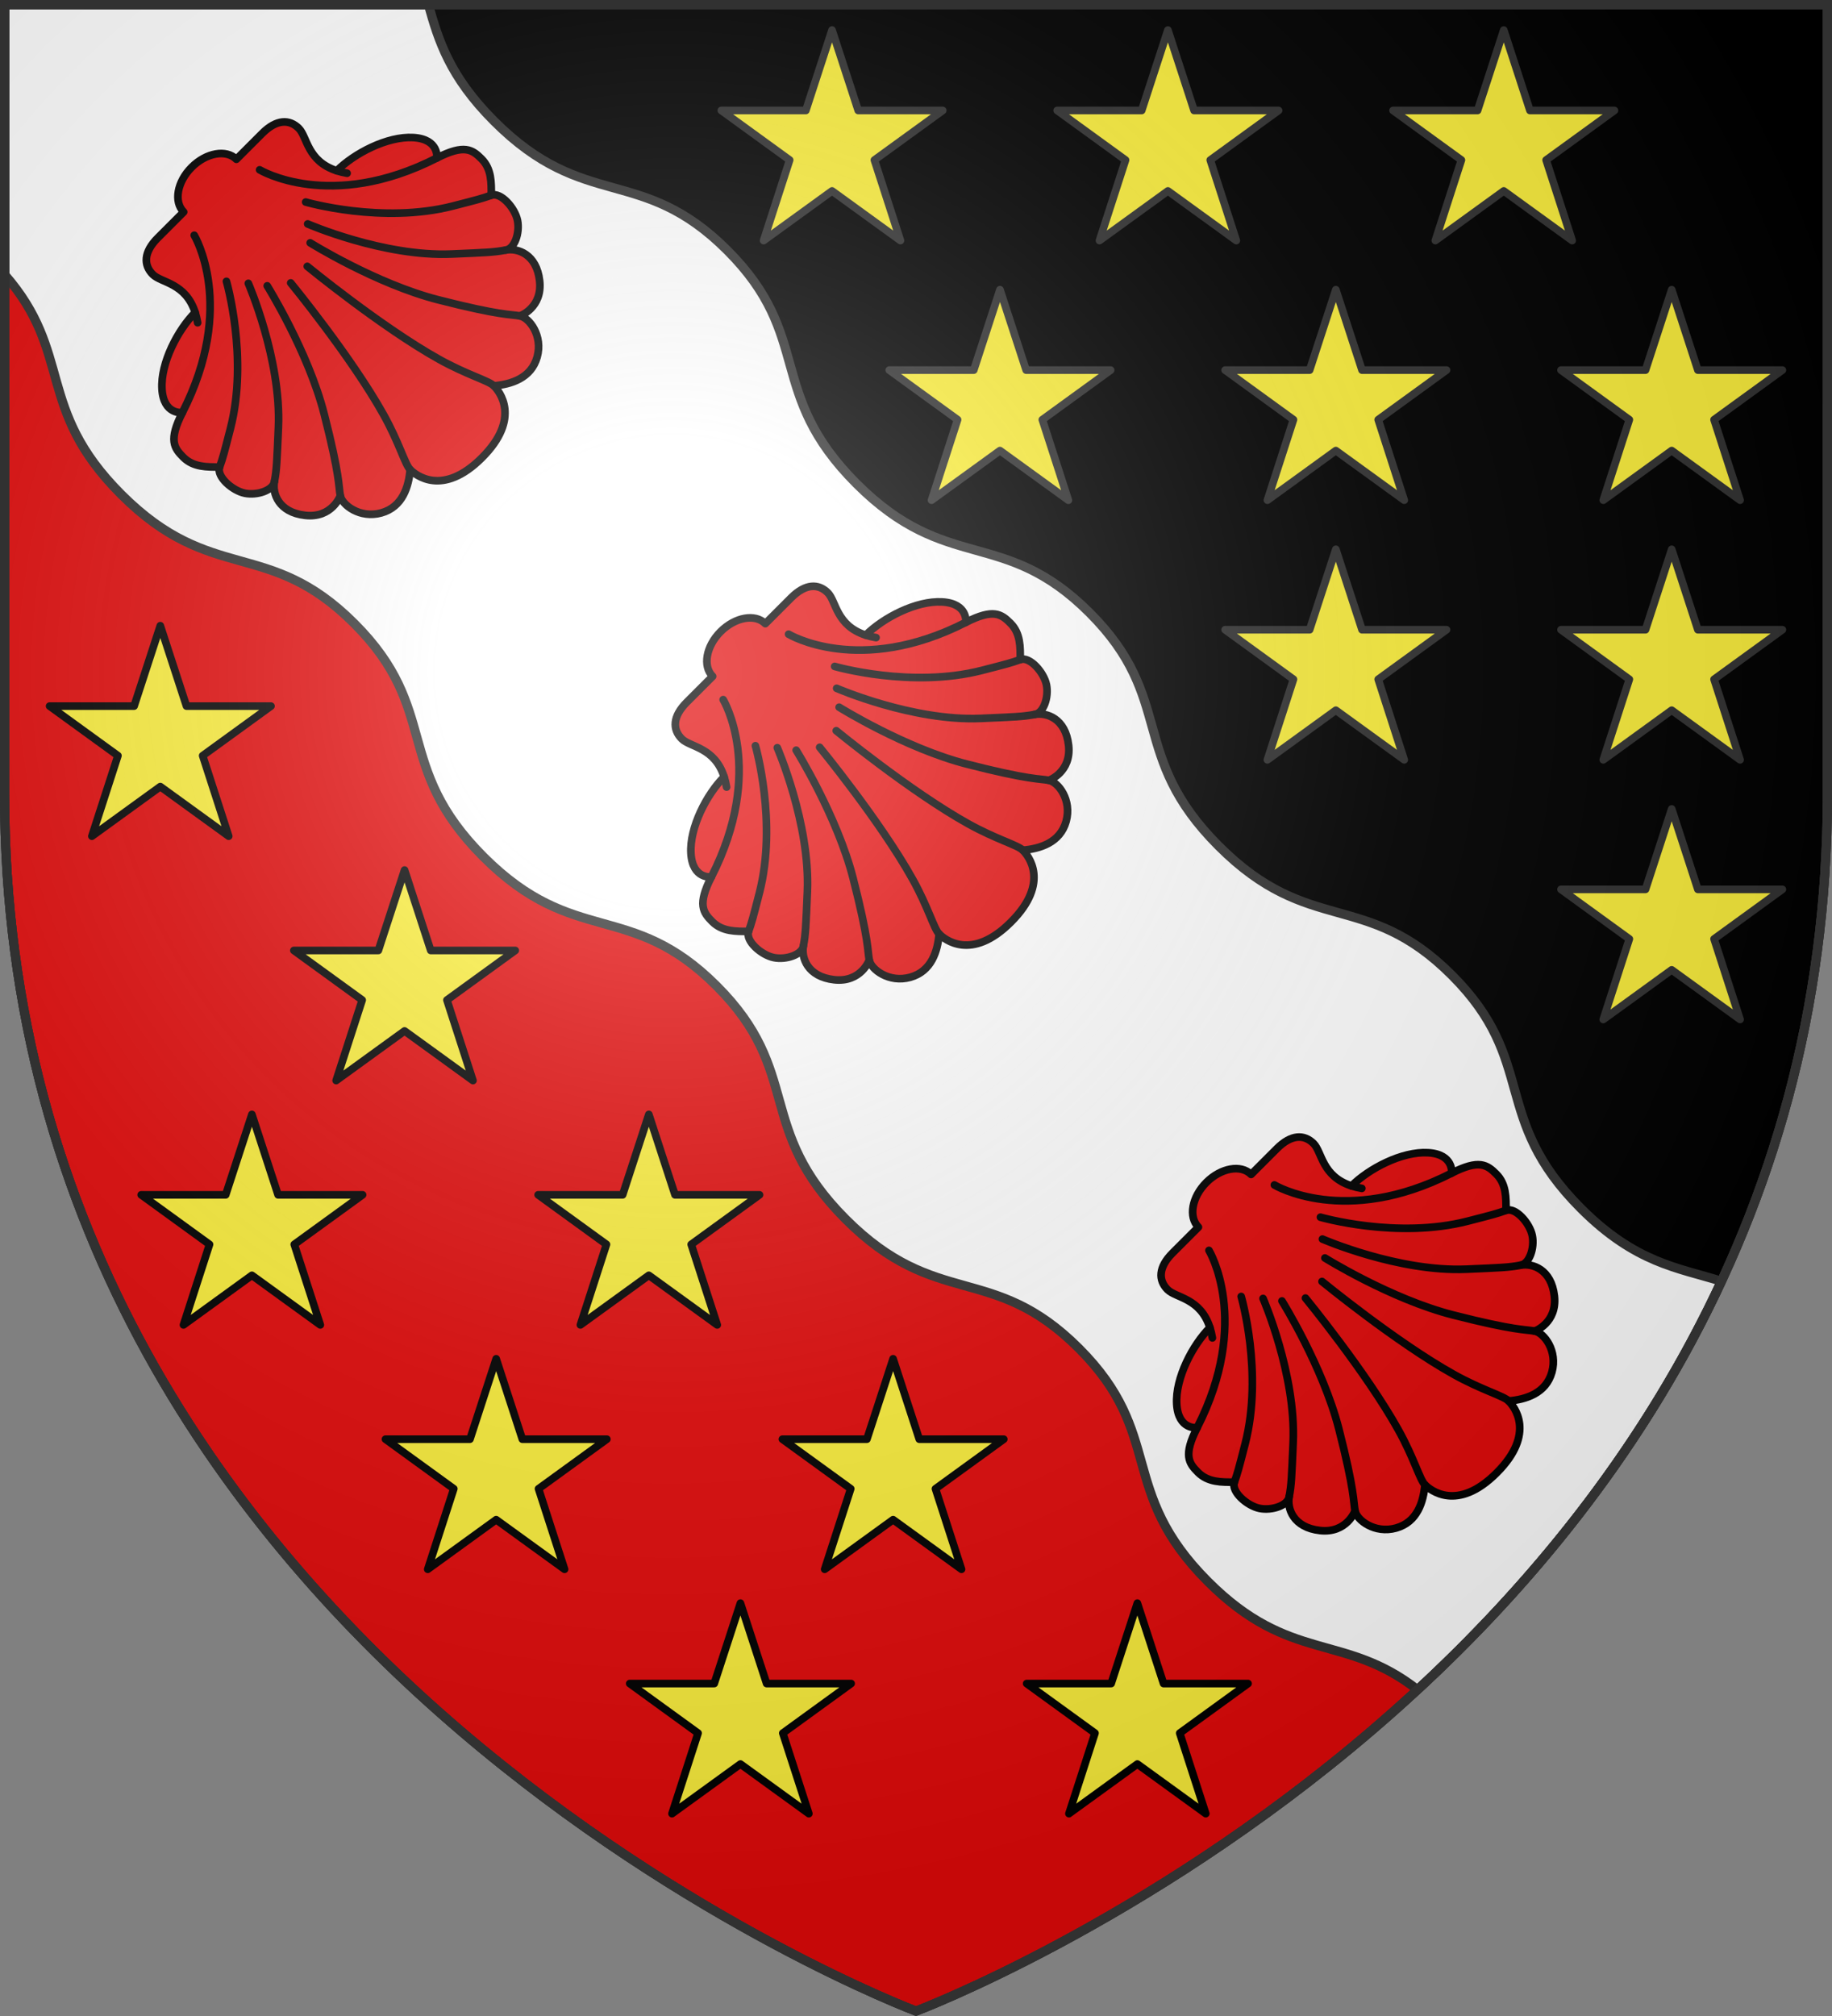
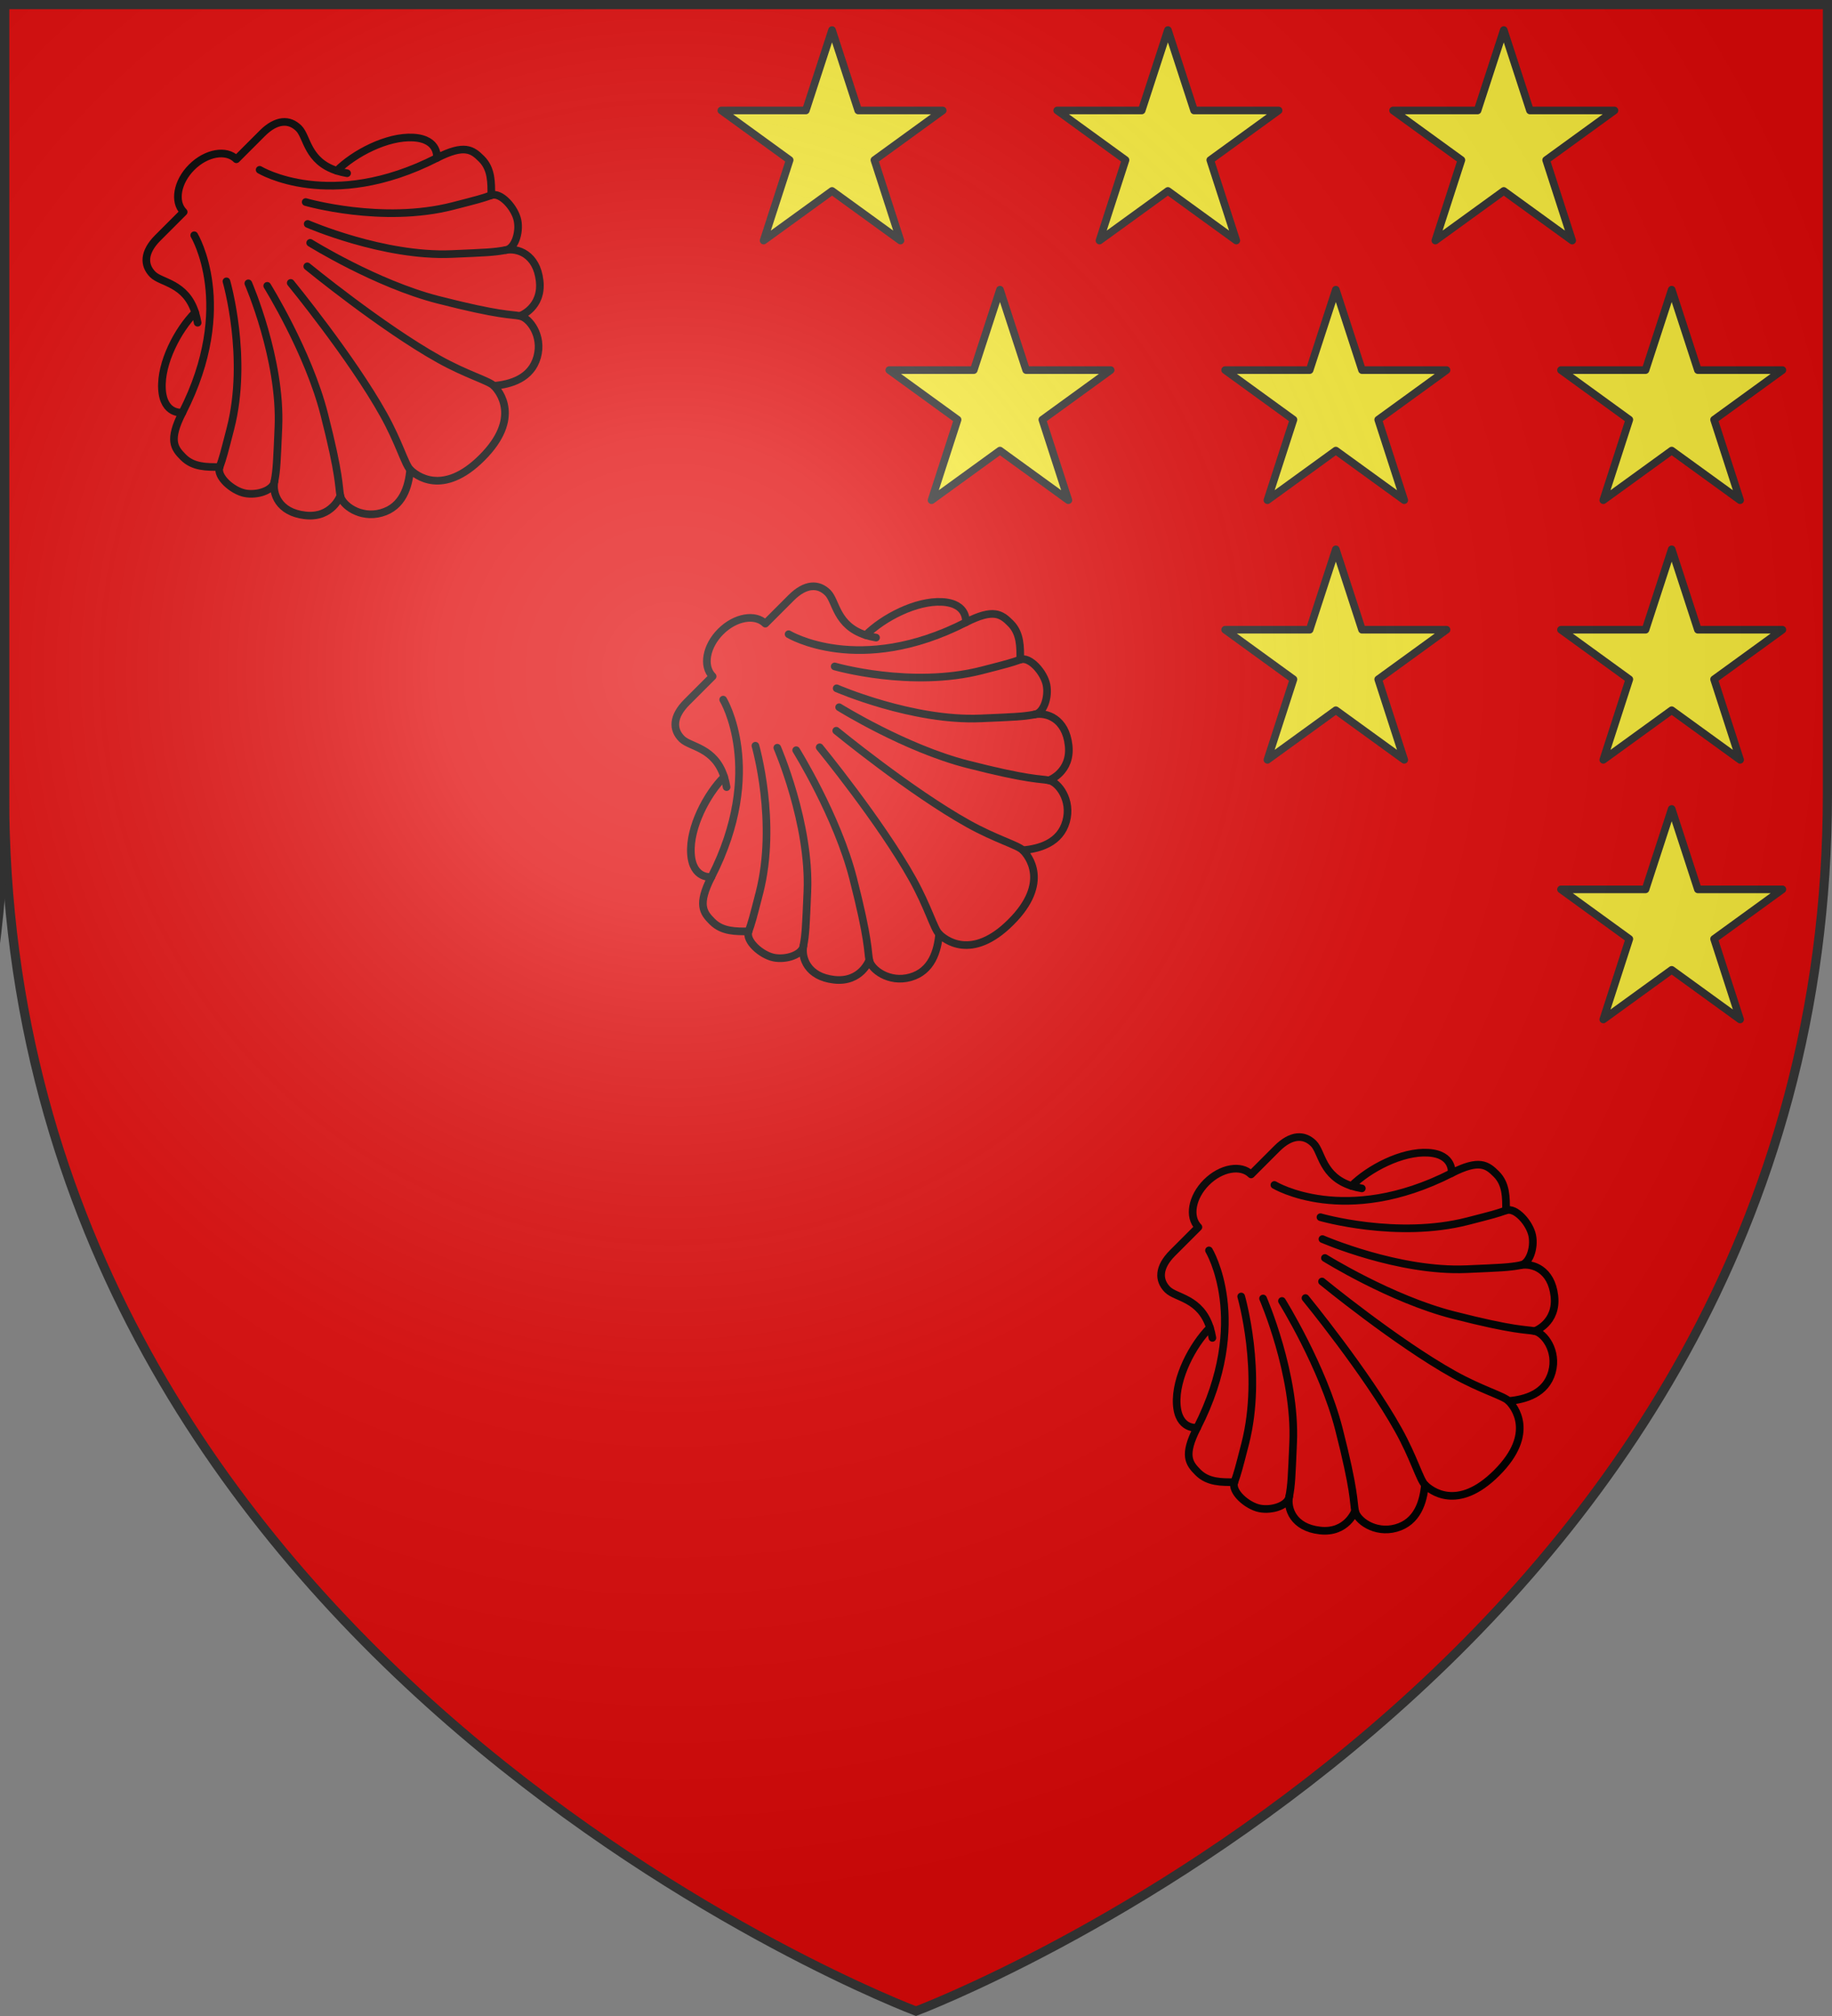
<svg xmlns="http://www.w3.org/2000/svg" xmlns:xlink="http://www.w3.org/1999/xlink" height="660" viewBox="-300 -300 600 660" width="600">
  <rect x="-300" y="-300" width="600" height="660" fill="#808080" stroke="none" />
  <radialGradient id="a" cx="-80" cy="-80" gradientUnits="userSpaceOnUse" r="405">
    <stop offset="0" stop-color="#fff" stop-opacity=".31" />
    <stop offset=".19" stop-color="#fff" stop-opacity=".25" />
    <stop offset=".6" stop-color="#6b6b6b" stop-opacity=".125" />
    <stop offset="1" stop-opacity=".125" />
  </radialGradient>
  <path d="m-298.5-298.5h597v258.543c0 286.248-298.5 398.457-298.5 398.457s-298.5-112.209-298.5-398.457z" fill="#e20909" />
-   <path d="m1.5 1.5 506.104 506.104c50.8-61.19 90.896-142.706 90.896-247.6v-258.504z" transform="translate(-300 -300)" />
-   <path d="m-298.5-298.5v88.373c22.628 25.852 9.992 43.779 38.189 71.977 29.767 29.767 48.082 14.004 76.363 42.285 28.282 28.282 12.518 46.596 42.285 76.363s48.082 14.003 76.363 42.285c28.282 28.282 12.518 46.596 42.285 76.363s48.082 14.002 76.363 42.283c28.282 28.282 12.516 46.596 42.283 76.363 26.961 26.961 44.528 16.571 68.615 35.389 37.735-34.875 74.174-79.106 99.545-133.723-14.298-4.465-28.074-5.9-46-23.826-29.765-29.766-14.001-48.081-42.283-76.362-28.282-28.282-46.595-12.517-76.362-42.284-29.766-29.766-14.003-48.081-42.285-76.363s-46.596-12.518-76.363-42.285-14.003-48.082-42.285-76.363c-28.282-28.282-46.596-12.518-76.363-42.285-14.654-14.654-18.271-26.531-21.543-38.189z" style="fill:#fff;fill-rule:evenodd;stroke:#313131;stroke-width:3;stroke-linecap:round;stroke-linejoin:round" />
  <g id="b" fill="none" stroke="#000" stroke-linecap="round" stroke-linejoin="round" stroke-width="4.549" transform="matrix(.389 -.389 .389 .389 203.685 -742.071)">
    <path d="m-1205.322 316.305c33.404 0 35.248-20.824 35.248-25.221 7.745 6.489 18.838 12.558 30.351 6.07 11.512-6.488 13.186-19.885 10.046-24.49 0 0 12.976 6.07 23.025-6.489 10.046-12.558 4.606-23.231-1.256-27.21 4.185 3.14 13.186-1.256 17.372-7.536 4.186-6.279 5.023-19.047-.415-21.649 5.263-5.263 11.184-10.855 11.184-19.407 0-7.748-.884-13.485-18.454-19.185 0 0 9.056-6.857-1.294-18.502-10.351-11.645-31.7-18.241-46.18-18.241-8.478-16.54 1.848-26.655 1.848-33.819 0-7.909-5.536-13.303-17.508-13.303-11.973 0-21.785 0-21.785 0 0-8.539-9.931-15.46-22.182-15.46s-22.182 6.921-22.182 15.46c0 0-9.814 0-21.785 0s-17.508 5.393-17.508 13.303c0 7.163 10.327 17.279 1.846 33.819-14.477 0-35.828 6.596-46.18 18.241-10.351 11.645-1.293 18.502-1.293 18.502-17.569 5.699-18.453 11.436-18.453 19.185 0 8.552 5.921 14.144 11.183 19.407-5.438 2.603-4.6 15.37-.414 21.649 4.185 6.28 13.186 10.676 17.372 7.536-5.86 3.977-11.303 14.652-1.256 27.21 10.046 12.559 23.024 6.489 23.024 6.489-3.137 4.606-1.465 18.002 10.048 24.49 11.512 6.488 22.604.419 30.349-6.07 0 4.397 1.846 25.221 35.251 25.221z" fill="#e20909" stroke-width="4.549" />
    <path d="m-1145.694 134.445c.881 1.719 1.966 3.506 3.285 5.367m44.189 31.376c-67.877-22.017-79.565-69.624-79.565-69.624m5.829 32.955s22.847 41.497 60.281 63.63c13.456 7.956 15.288 9.027 20.725 11.629m-89.379-65.211s18.051 45.835 47.93 73.258c15.28 14.023 18.629 17.163 24.49 21.14m-79.328-85.397s10.466 45 29.931 77.862c19.466 32.861 24.49 36.627 27.629 41.233m-135.275-138.218c-.88 1.719-1.966 3.506-3.284 5.367m-44.187 31.376c67.877-22.017 79.565-69.624 79.565-69.624m-5.828 32.955s-22.847 41.497-60.281 63.63c-13.456 7.956-15.288 9.027-20.727 11.629m89.38-65.211s-18.052 45.835-47.932 73.258c-15.279 14.023-18.629 17.163-24.489 21.14m79.327-85.397s-10.464 45-29.931 77.862c-19.464 32.861-24.49 36.627-27.629 41.233m82.618-110.422s5.646 56.847 16.348 94.515c5.232 18.419 11.93 29.93 11.93 34.328m-42.219-128.843s-5.646 56.847-16.348 94.515c-5.232 18.419-11.931 29.93-11.931 34.328" fill="none" stroke-width="4.549" />
  </g>
  <use height="100%" transform="translate(173.241 152.028)" width="100%" xlink:href="#b" />
  <use height="100%" transform="translate(332.34 332.34)" width="100%" xlink:href="#b" />
  <path id="c" d="m-27.5-290.157 8.576 26.32h27.674l-22.374 16.231 8.527 26.357-22.404-16.235-22.404 16.235 8.527-26.357-22.374-16.231h27.674z" fill="#fcef3c" stroke="#313131" stroke-linecap="round" stroke-linejoin="round" stroke-width="2.5" />
  <use height="100%" transform="translate(110)" width="100%" xlink:href="#c" />
  <use height="100%" transform="translate(220)" width="100%" xlink:href="#c" />
  <use height="100%" transform="translate(55 85)" width="100%" xlink:href="#c" />
  <use height="100%" transform="translate(165 85)" width="100%" xlink:href="#c" />
  <use height="100%" transform="translate(275 85)" width="100%" xlink:href="#c" />
  <use height="100%" transform="translate(165 170)" width="100%" xlink:href="#c" />
  <use height="100%" transform="translate(275 170)" width="100%" xlink:href="#c" />
  <use height="100%" transform="translate(275 255)" width="100%" xlink:href="#c" />
-   <path id="d" d="m-247.5-95.157 8.576 26.32h27.674l-22.374 16.231 8.527 26.357-22.404-16.235-22.404 16.235 8.527-26.357-22.374-16.231h27.674z" fill="#fcef3c" stroke="#000" stroke-linecap="round" stroke-linejoin="round" stroke-width="2.5" />
  <use height="100%" transform="translate(80 80)" width="100%" xlink:href="#d" />
  <use height="100%" transform="translate(30 160)" width="100%" xlink:href="#d" />
  <use height="100%" transform="translate(160 160)" width="100%" xlink:href="#d" />
  <use height="100%" transform="translate(110 240)" width="100%" xlink:href="#d" />
  <use height="100%" transform="translate(240 240)" width="100%" xlink:href="#d" />
  <use height="100%" transform="translate(190 320)" width="100%" xlink:href="#d" />
  <use height="100%" transform="translate(320 320)" width="100%" xlink:href="#d" />
  <path d="m-298.5-298.5h597v258.543c0 286.248-298.5 398.457-298.5 398.457s-298.5-112.209-298.5-398.457z" fill="url(#a)" />
  <g fill="none" stroke="#313131" stroke-width="3">
    <path d="m-298.5-298.5h597v258.503c0 286.203-298.5 398.395-298.5 398.395s-298.5-112.191-298.5-398.395z" />
-     <path d="m-298.5-298.5h597v258.503c0 286.203-298.5 398.395-298.5 398.395s-298.5-112.191-298.5-398.395z" />
-     <path d="m-298.5-298.5h597v258.503c0 286.203-298.5 398.395-298.5 398.395s-298.5-112.191-298.5-398.395z" />
+     <path d="m-298.5-298.5v258.503c0 286.203-298.5 398.395-298.5 398.395s-298.5-112.191-298.5-398.395z" />
  </g>
</svg>